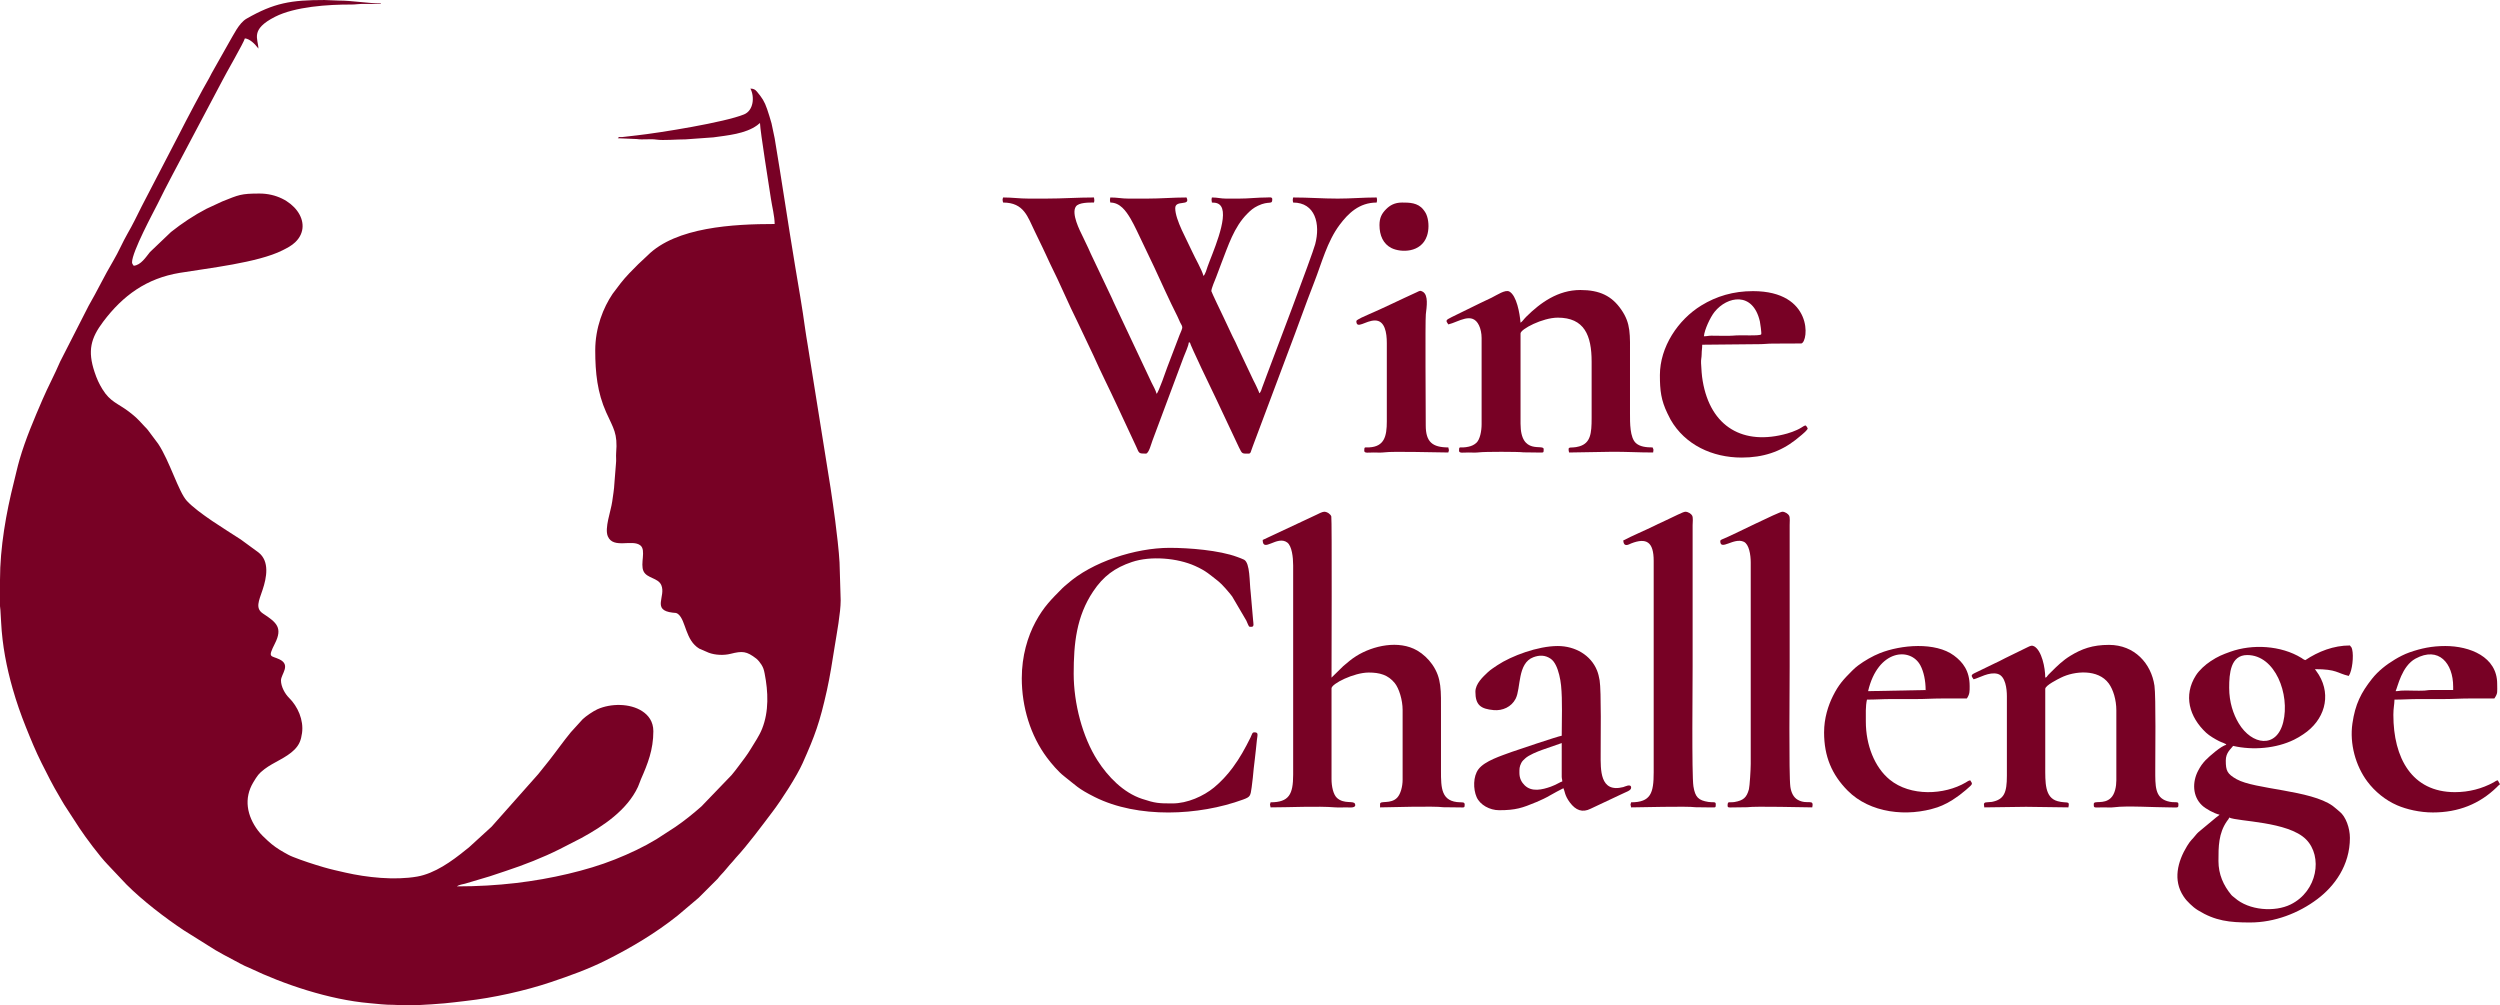
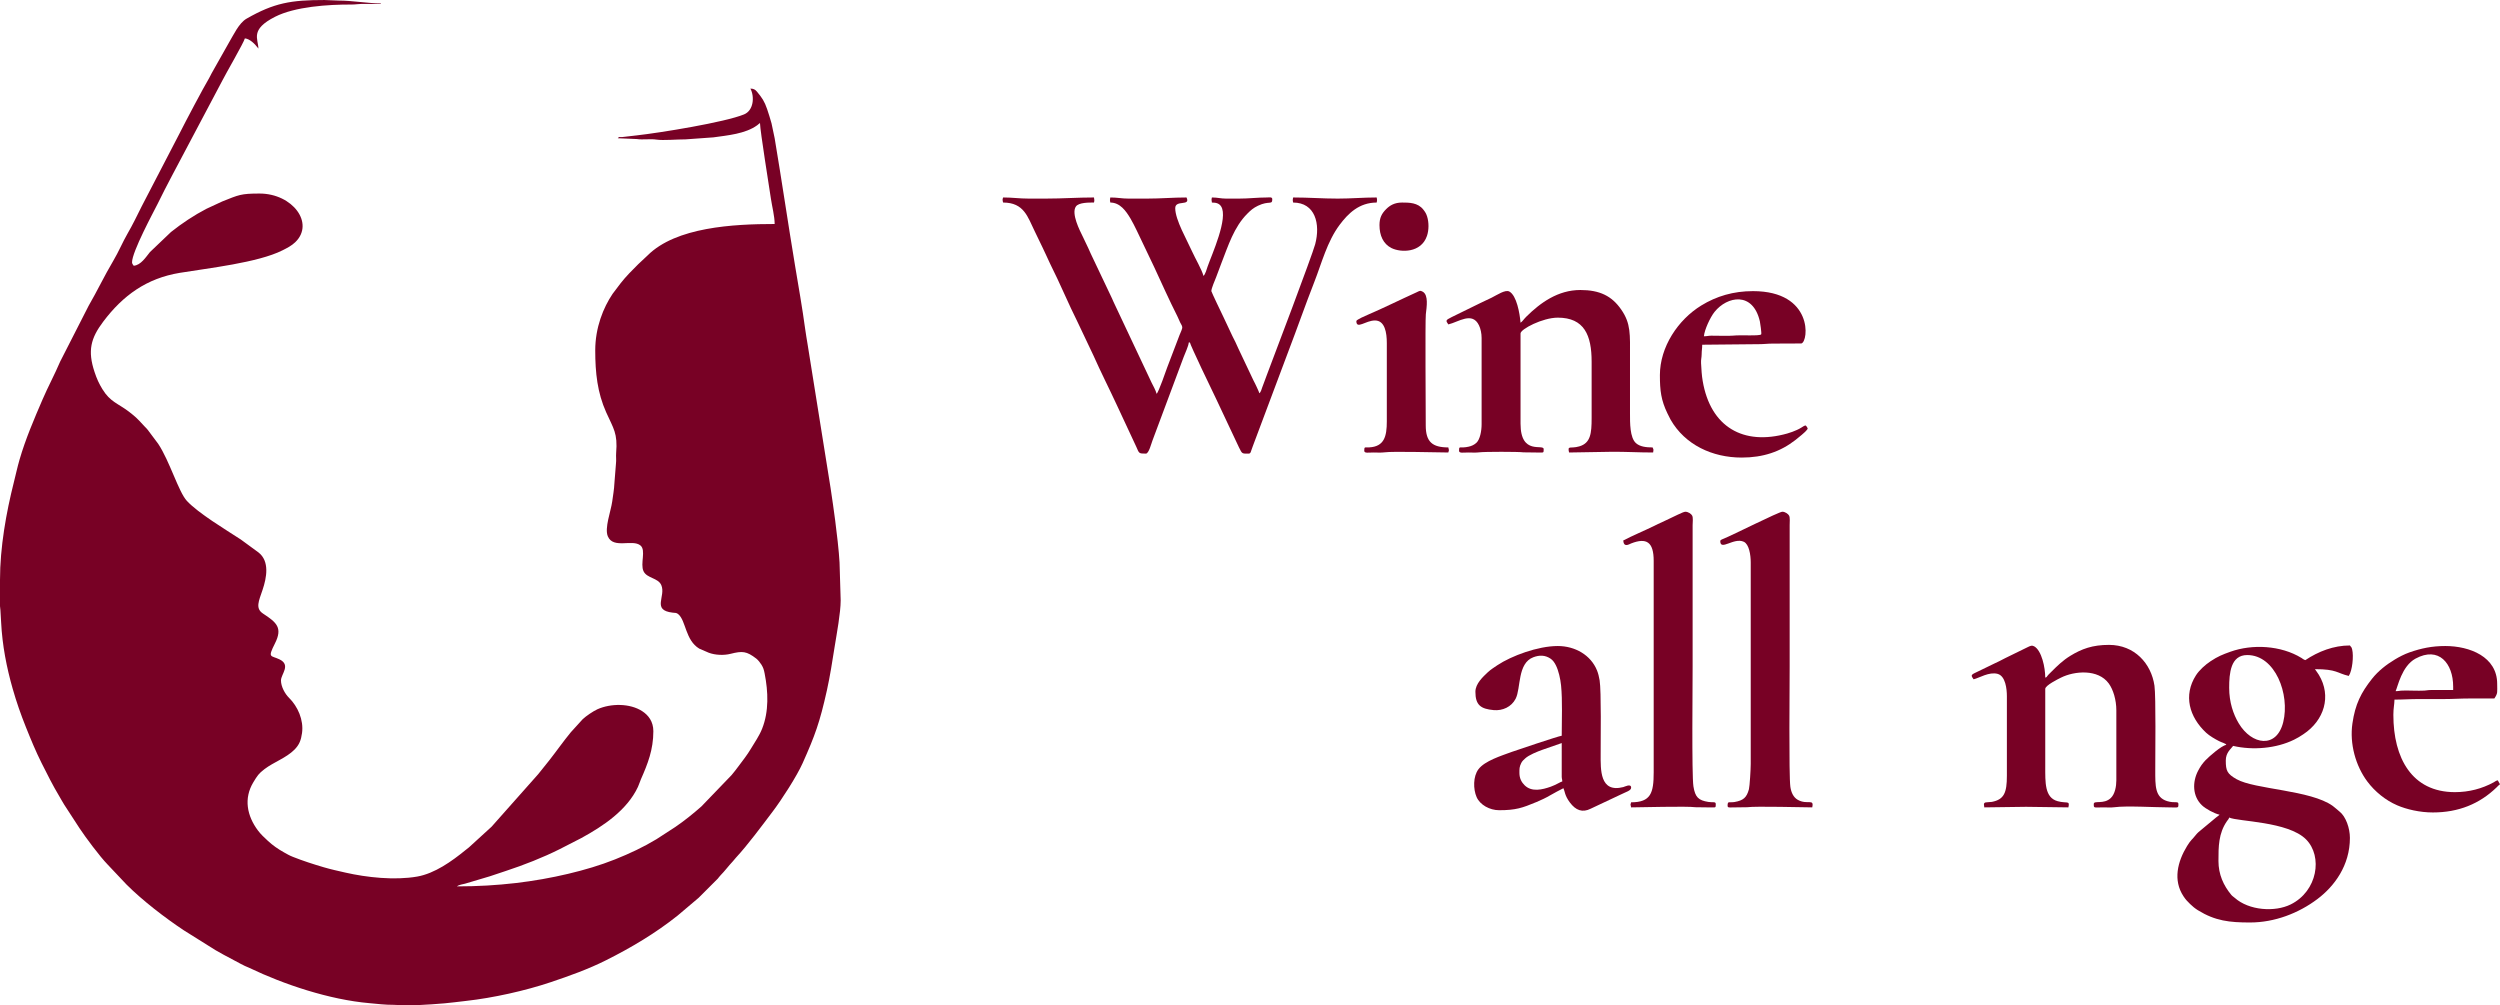
<svg xmlns="http://www.w3.org/2000/svg" xml:space="preserve" width="1562.96mm" height="628.571mm" version="1.1" style="shape-rendering:geometricPrecision; text-rendering:geometricPrecision; image-rendering:optimizeQuality; fill-rule:evenodd; clip-rule:evenodd" viewBox="0 0 174903.95 70340.52">
  <defs>
    <style type="text/css">
   
    .fil1 {fill:#780125}
    .fil0 {fill:#780125}
    .fil2 {fill:#780225}
   
  </style>
  </defs>
  <g id="Слой_x0020_1">
    <g id="_1770167881200">
      <path class="fil0" d="M-0 42405.43c7.11,94.22 16.47,186.3 28.69,275.46l50.32 857.54c80.66,1616.71 385.44,3161.58 806.45,4640.81 267.83,941.03 573.44,1809.81 918.94,2673.07 351.3,877.73 692.68,1707.21 1103.42,2528.08 406.32,812.03 792.08,1581.85 1249.27,2342.76 121.36,201.99 211.9,377.52 335.13,572.74l1073.3 1650.32c414.36,625.67 1405.21,1962.26 1963.2,2536.69l1323.05 1400.57c1121.74,1122.56 2707.15,2340.34 4016.22,3207.31l2208.58 1383.44c194.11,111.75 365.89,212.11 581.01,326.86l1184.15 631.61c109.02,54.51 190.43,96.82 288.88,145.32 109.75,54.05 208.35,85.22 330.03,143.63 2383.72,1144.3 5584.62,2219.76 8392.94,2462.09 563.85,48.66 1065.71,119.06 1699.35,116.39 283.68,-1.19 504.29,35.33 818.81,40.4l178.49 0c804,-9.27 2564.88,-125.65 3242.44,-219.77 289.03,-40.16 543.93,-66.55 811.9,-95.98 1892.3,-207.85 4158.61,-716.28 5916,-1307.51 1323.33,-445.19 2629.24,-910.57 3873.22,-1534.55 1769.79,-887.7 3458,-1888.75 5007.86,-3123.55l1475.24 -1248.37 1342.08 -1342.08c85.48,-97.08 99.53,-139.41 196.92,-237.27 299.35,-300.78 553.81,-656 849.38,-966.37 98.04,-102.94 125.48,-157.8 217.21,-256.46 826.57,-889.09 1834.85,-2253.45 2589.7,-3252.27 630.73,-834.58 1676.24,-2459.89 2081.14,-3366.1 864.49,-1934.79 1197.29,-2845.26 1697.15,-5092.18 223.44,-1004.45 378.89,-2034.19 547.13,-3084.37 142.93,-892.27 416.87,-2347.22 416.87,-3214.63l-79.27 -2644.35c-34.91,-733.27 -205.53,-2190.7 -303.58,-2933.19 -205.13,-1553.37 -427.85,-3011.26 -677.43,-4493.52l-1246.46 -7792.8c-63.63,-397.19 -127.73,-752.19 -177.92,-1124.68 -196.2,-1456.22 -465.75,-2974.2 -707.09,-4424.39 -495.6,-2978.16 -927.73,-5947.4 -1426.72,-8915.16l-219.6 -1043.52c-101.01,-356.99 -191.56,-653.37 -307.8,-994.82 -186.39,-547.58 -352.17,-789.11 -711.91,-1222.25 -126.08,-151.82 -245.51,-213.16 -457.88,-213.16 303.99,574.5 224.49,1530.14 -444.5,1805.45 -1348.45,554.93 -5883.84,1288.84 -7528.96,1470.84l-991.1 114.13c-214.74,14.54 -215.44,-47.97 -311.54,83.18l1325.42 56.13c435.28,65.89 937.76,-27.7 1381.55,39.48 473.89,71.73 1440.13,-19.44 2030.03,-16.41l1951.37 -140.69c989.93,-139.52 2232.05,-244.08 3062.22,-845.58 84.05,-60.89 111.77,-101.93 196.55,-158.7 12.81,574.88 650.64,4518.4 761.44,5277.91 79.36,544.07 264.86,1246.97 264.86,1787.73 -2877.23,0 -6908.3,214.42 -8891.25,2200.6l-652.07 611.06c-415.01,410.64 -872.29,869.26 -1232.75,1332.98l-561.04 741.56c-649.36,963.55 -1215.24,2356.68 -1215.24,3955.7 0,1574.56 151.15,2958.8 763.43,4328.56 514.54,1151.09 815.34,1453.51 699.14,2857.57 -20.21,244.22 20.19,495.94 -12.86,737.12l-107.35 1353.14c-18.7,435.71 -100.36,898 -155.91,1304.59 -90.49,662.27 -550.68,1858.24 -304.32,2431.31 385.93,897.76 1723.31,171.28 2283.34,637.65 404.43,336.78 -33.38,1280.49 212.86,1800.26 238.48,503.41 1016.78,455.99 1241.42,969.07 344.19,786.15 -690.98,1757.25 794.27,1929.34 211.69,24.53 261.6,-4.04 400.43,112.71 533.36,448.53 488.89,1823.31 1463.76,2404.58l661.28 286.06c450.01,168.78 1052.65,197.11 1526.84,77.27 830.82,-209.95 1117.67,-192.1 1807.16,338.65 113.84,87.63 284.36,302.78 360,429.46 125.95,210.94 163.55,329.77 218.52,610.4 250.42,1278.41 306.27,2644.6 -179.24,3867.35 -195.83,493.2 -512.17,942.12 -780.14,1390.86 -264.52,442.98 -572.85,832.69 -883.43,1248.1 -157.85,211.15 -300.96,397.99 -468.97,596.79l-2109.79 2192.75c-583.59,514.03 -1189.55,1004.31 -1833.13,1443.11l-1317.03 853.98c-905.97,548.25 -1861.62,997.19 -2893.1,1409.43 -1025.09,409.7 -2131.37,738.22 -3290.12,1012.41 -2337.37,553.09 -4890.01,876.64 -7767.9,876.64 132.44,-115.13 408.16,-149.72 561.04,-188.94l1733.41 -516.53c384.59,-128.6 732.19,-245.3 1124.85,-375.12 1275.73,-421.76 2578.31,-929.5 3764.75,-1524.6l1513.5 -775.92c1538.59,-840.76 3199.68,-1950.82 3960.53,-3578.78 83.47,-178.58 134.06,-364.65 211.06,-538.93 473.3,-1071.21 867.38,-2066.05 867.38,-3356.21 0,-680.22 -347.65,-1119.31 -772.93,-1398.08 -864.26,-566.49 -2203.11,-555.87 -3134.74,-141.21 -290.84,129.45 -813.98,484.77 -1037.11,699.7l-827.41 909.39c-524.98,637.93 -996.85,1315.18 -1507.88,1965.74 -263.85,335.9 -517.63,638.21 -772.39,964.4l-3266.34 3680.87 -1588.49 1450.92c-80.28,62.2 -159.06,123.23 -242.78,191.43 -948.3,772.52 -2142.45,1628.21 -3365.97,1844.44 -1581.88,279.55 -3556.76,59.06 -5020.7,-275.33 -544.95,-124.47 -1026.38,-229.41 -1520.19,-374.51 -740.65,-217.64 -1448.22,-445.35 -2155.29,-726.22 -263.74,-104.78 -399.32,-188.2 -630.32,-317.03 -418.04,-233.12 -790.58,-493.69 -1127.36,-806.82 -249.74,-232.2 -489.13,-449.52 -695.35,-725.66 -760.11,-1017.79 -1010.71,-2237.18 -313.86,-3382.33 274.95,-451.84 369.35,-603 782.15,-915.18 652.04,-493.12 1503.34,-771.51 2083.06,-1351.08 340.71,-340.62 465.6,-667.92 534.63,-1162.93 128.03,-918.39 -301.88,-1869.03 -910.66,-2468.9 -281.95,-277.83 -562.13,-782.27 -562.13,-1214.14 0,-437.67 714.33,-1078.56 -103.56,-1475.36 -604.93,-293.51 -850.2,-59.31 -317.2,-1116.39 550.83,-1092.45 120.04,-1463.12 -826.94,-2081.47 -566.86,-370.15 -304.35,-877.47 -39.66,-1666.64 280.97,-837.76 514.71,-2000.66 -291.48,-2620.54l-1230.86 -900.67c-1066.69,-696.71 -2958.71,-1826.03 -3772.93,-2700.61 -579.28,-622.22 -1205.7,-2791.68 -2006.63,-3993.23l-726.24 -971.08c-77.75,-100.93 -116.03,-131.46 -208.03,-226.17 -283.32,-291.69 -494.26,-565.03 -874.31,-862.5 -102.11,-79.92 -139.74,-113.8 -242.47,-191.74 -774.13,-587.36 -1305.19,-674.97 -1856.22,-1577.91 -237.98,-389.95 -387.71,-720.13 -544.84,-1191.95 -497.96,-1495.18 -266.14,-2368.47 607.4,-3528.46 1379.52,-1831.9 3031.68,-3027.09 5351.4,-3411.55 1972.55,-326.93 5469.51,-708.98 7187.88,-1575.08 336.06,-169.38 635.64,-322 892.2,-568.29 1374.74,-1319.73 -184.27,-3405.38 -2497.49,-3405.38 -1318.88,0 -1450.13,94.2 -2605.28,552.56l-1105.68 512.71c-877.33,456.7 -1711.11,1013.24 -2481.17,1624l-1474.68 1406.83c-277.58,339.83 -632.44,914.56 -1135.63,956.43 -40.99,-61.21 -118.42,-143.73 -118.42,-236.84 0,-743.73 1503.83,-3520.81 1789.43,-4092.02 170.04,-340.09 316.83,-633.54 486.82,-973.66 171.55,-343.19 326.61,-613.72 499.99,-960.51l3565.63 -6736.77c195.42,-397.89 1487.24,-2626.89 1552.68,-2907.75 338.4,28.16 698.6,386.92 893.97,645.47 59.53,78.78 16.2,22.27 53.38,65.04 -15.31,-687.04 -601.22,-1325 1170.44,-2224.22 1391.17,-706.1 3694.76,-860.64 5342.69,-854.54 286.74,1.06 429.36,-38.19 669.35,-41.16 458.71,-5.67 923.61,1.57 1383.12,1.57l0 -39.47c-887.43,0 -2084.47,-205.13 -2921.39,-196.96l-1025.89 -39.87c-2341.15,0 -3517.84,199.43 -5445.69,1304.16 -540.86,309.93 -920.57,1155.58 -1237.66,1683.33l-697.84 1236.33c-107.14,207.46 -248.55,423.65 -355.69,631.12 -60.92,117.96 -103.88,184.5 -170.31,303.36 -65.08,116.45 -92.62,196.01 -161.92,311.76 -395.12,660.03 -1703.3,3137.02 -2035.96,3806.01l-2670.95 5144.67c-316.68,635.37 -647.94,1319.97 -998.23,1922.75 -323.36,556.43 -627.27,1280.76 -1005.23,1915.75 -610.06,1024.95 -1120.27,2107.54 -1718.4,3136.76l-1986.79 3894.65c-390.3,914.5 -844.09,1746.78 -1240.39,2667.41 -588.59,1367.33 -1182.8,2746.81 -1604.25,4198.25 -152.76,526.1 -261.01,1039.55 -396.69,1576.95 -537.9,2130.53 -970.85,4561.38 -970.85,6844.76l0 1827.39z" />
      <path class="fil1" d="M70143.16 13973.37c0,106.61 18.84,108.84 39.47,197.37 1469.81,0 1718.8,1016.6 2209.9,2013.69l552.69 1144.65c96.08,216.09 177.07,387.27 277.4,590.99 92.64,188.07 162.41,367.58 262.64,566.29 674.57,1337.27 1249.79,2739.8 1920.93,4078.93l1091.57 2303.09c521.69,1173.22 1105.36,2320.55 1645.41,3486.05l1355.55 2907.51c203.18,457.01 157.43,474.19 670.51,474.19 203.42,0 381.4,-711.21 450.87,-891.21l2189.23 -5863.23c95.34,-263 337.81,-756.95 359.84,-1021.71l78.95 0c13.06,156.94 1568.97,3415.49 1828.9,3934.13l1604.64 3408.39c227.3,461.93 207.02,433.62 671.62,433.62 131.29,0 148.99,-100.74 184.77,-209.96 45.33,-138.42 65.08,-192.01 114.21,-319.99l2486.78 -6631.43c614.25,-1603.08 1181.3,-3234.59 1804.59,-4826.84 528.79,-1350.83 905.18,-2851.94 1781.63,-4020.87 592.96,-790.84 1360.48,-1556.3 2588.34,-1556.3 37.58,-156.99 33.63,-210.89 0,-355.25 -958.69,0 -1781.2,78.95 -2723.62,78.95 -1082.11,0 -2012.95,-78.95 -3118.36,-78.95 -37.58,156.99 -33.63,210.89 0,355.25 1544.83,0 1920.91,1495.35 1539.77,2921.32 -200.87,751.52 -2990.06,8123.4 -3378.19,9134.68 -63.19,164.66 -101.46,268.27 -159.94,432.16 -56.75,159.06 -99.97,274.41 -161.14,430.95 -65.62,167.94 -88,334.14 -208.87,422.7 -29.25,-125.54 -125.35,-303.66 -185.95,-445.61 -69.69,-163.23 -141.44,-288.89 -221.96,-449.08l-1052.59 -2223.66c-79.13,-157.72 -129.6,-286.52 -210.31,-460.71 -71.51,-154.33 -134.85,-267.81 -211.19,-420.38l-631.06 -1342.57c-90.43,-179.85 -842.12,-1754.24 -842.12,-1802.56 0,-195.1 251.34,-760.02 332.45,-970.16 131.38,-340.4 234.01,-636.89 366.56,-975.51 482.98,-1233.81 881.17,-2535.76 1817.38,-3471.98 241.91,-241.91 414.65,-397.61 745.87,-556.73 787.3,-378.21 1000.81,-28.16 1000.81,-459.68 0,-175.12 -232.13,-118.42 -355.25,-118.42 -709.39,0 -1264.25,78.95 -1973.64,78.95l-907.88 0c-381.75,0 -578.88,-78.95 -986.82,-78.95 -48.68,183.51 -15.01,174.92 0,355.25 313.74,0 512.06,67.98 641.84,266.02 527.61,805.04 -663.35,3404.64 -942.44,4209.59 -59.8,172.49 -159.67,559.26 -291.49,655.86 -92.79,-398.29 -599.02,-1270.73 -788.94,-1697.85 -359.14,-807.65 -1184.7,-2219.03 -1184.7,-3038.89 0,-617.56 1097.93,-107.1 789.46,-749.98 -947.95,0 -1792.97,78.95 -2763.1,78.95l-1302.6 0c-469.72,0 -765.33,-78.95 -1263.13,-78.95 -37.58,156.99 -33.63,210.89 0,355.25 680.51,0 1094.9,590.5 1408.72,1117.53 166.01,278.79 284.78,532.66 433.34,829.79l1223.85 2565.54c531.55,1147.16 1050.22,2308.14 1618.26,3434.25 80.29,159.16 119.48,274.36 196.79,434.79 83.75,173.82 181.05,264.56 141.03,425.83 -35.36,142.51 -122.31,312.35 -178.61,456.6l-871.41 2286.43c-50.98,143.38 -598.27,1730.18 -735.21,1830.51 -52.96,-227.32 -250.69,-581.63 -355.25,-789.46l-2592.12 -5499.8c-72.69,-144.1 -109.32,-241.3 -171.5,-381.13l-1486.76 -3131.55c-74.71,-149.3 -108.56,-259.53 -183.26,-408.84 -137.31,-274.39 -251.31,-535.79 -382.62,-801.57 -202.71,-410.26 -816.7,-1605.11 -473.96,-2093.48 200.69,-285.97 914.93,-275.46 1263.98,-275.46 48.68,-183.51 15.01,-174.92 0,-355.25 -1149.34,0 -2188.18,78.95 -3355.18,78.95l-1223.66 0c-643.55,0 -1126.92,-78.95 -1776.27,-78.95 -25.34,105.85 -39.47,74.41 -39.47,157.89z" />
      <path class="fil1" d="M155207.03 60235.49c0,-995.53 -1.9,-1933 599.68,-2794.98 72.1,-103.31 120.11,-131.34 150.3,-244.42 601.14,288.45 4120.18,263.02 5378.39,1529.35 1183.23,1190.87 802.2,3622.48 -1075.15,4550.15 -1109.53,548.26 -2915.33,429.07 -3918.7,-464.17 -86.13,-76.68 -160.94,-113.86 -233.32,-200.88 -550.25,-661.5 -901.19,-1436.79 -901.19,-2375.05zm749.98 -12118.16c0,-1009.86 95.01,-2289.42 1263.13,-2289.42 1965.74,0 2995.63,2754.08 2519.14,4690.14 -461.78,1876.32 -2200.71,1611.91 -3113.57,88.41 -381,-635.88 -668.7,-1472.38 -668.7,-2489.13zm5328.83 -1934.16c-121.56,-32.46 -184.5,-98.75 -278.21,-156 -1435.94,-877.29 -3434.28,-979.75 -4966.35,-430.77 -557.22,199.67 -876.67,326.6 -1387.03,665.56 -369.74,245.57 -787.52,617.72 -1024.25,988.85 -892.41,1399.13 -466.24,2913.14 717.96,4015.01 225.15,209.5 629.5,447.92 911.21,588.75 208.48,104.22 422.85,143.57 500.47,249.52 -366.38,85.36 -1161.69,782.14 -1451.4,1074.86 -90.81,91.75 -214.39,245.65 -286.14,345.43 -74.57,103.68 -174.65,276.57 -236.78,394.78 -417.79,794.92 -394.27,1789.08 266.13,2419.38 258.96,247.15 837.52,567.68 1234.52,660.17 -33.35,28.98 -63.84,55.55 -107.28,90.08 -50.85,40.42 -85.82,64.86 -135.18,101.67l-1228.73 1021.2c-84.37,80.74 -135.77,129.28 -209.48,224.73 -225.41,291.87 -329.55,320.75 -592.14,749.95 -661.52,1081.3 -1004.81,2392.01 -245.7,3528.18 169.59,253.83 248.75,321.38 455.87,530.95 152.63,154.42 358.78,319.55 549.63,437.19 1216.87,750.14 2209.26,855.37 3644.53,855.37 1722.47,0 3401.79,-650.63 4714.55,-1640.57 1176.51,-887.2 2272.13,-2337.46 2272.13,-4280.36 0,-668.99 -281.49,-1492.09 -726.39,-1839.34 -185.11,-144.47 -278.08,-252.41 -474.1,-394.3 -1546.59,-1119.45 -5463.6,-1150.51 -6732.45,-1872.61 -655.75,-373.19 -751.08,-591.58 -751.08,-1301.52 0,-577.57 371.55,-814.83 513.15,-1026.3 1371.55,319.53 3018.07,180.4 4263.65,-433.61 260.22,-128.28 406.76,-220.74 646.88,-379.4 1469.43,-971 1986.92,-2671.07 1087.59,-4158.81 -86.74,-143.49 -185.39,-263.3 -274.57,-396.48 1549.04,0 1528.9,278.1 2368.38,473.67 247.84,-370.12 352.61,-1386.75 236.36,-1854.74 -47.72,-192.11 -67.45,-142.43 -157.42,-276.79 -1138.96,0 -2211.65,419.14 -3118.34,1026.3z" />
-       <path class="fil2" d="M88340.11 37775.46c0,924.91 1013.09,-344.96 1716.34,178.35 324.87,241.75 415.19,1031.66 415.19,1597.92l0 14644.41c0,1371.28 -284.88,1934.17 -1578.91,1934.17 -54.11,225.98 -63.73,81.71 0,355.25 1252.42,0 3323.28,-99.63 4501.96,-2.07 245.4,20.3 572.43,1.68 826.88,2.08 172.75,0.28 707.02,79.61 572.32,-251.53 -97.74,-240.25 -759.64,40.1 -1254.83,-408.07 -263.73,-238.68 -383.28,-819.83 -383.28,-1314.05l0 -6355.12c0,-320.8 1566.18,-1105.24 2605.2,-1105.24 759.73,0 1356.23,161.28 1822.59,743.14 299.82,374.09 545.77,1188.56 545.77,1862.07l0 4894.62c0,471.16 -138.39,992.98 -372.35,1246.03 -450.88,487.67 -1206.55,183.7 -1206.55,451.3l0 236.84c790.96,-13.62 3775.09,-100.78 4431.73,-10.79l1175.71 13.09c282.12,4.48 313.47,31.68 313.47,-199.67 0,-170.23 -142.85,-155.82 -314.24,-159.42 -1334.21,-28.1 -1343.63,-994.7 -1343.61,-2208.95 0.01,-1342.08 0,-2684.15 0,-4026.22 0,-1575.9 60.37,-2444.85 -615,-3411.22 -266.12,-380.78 -648.09,-739.16 -1044.11,-969.01 -1286.77,-746.85 -3085.49,-354.95 -4269.56,385.73 -344.19,215.29 -610.85,451.78 -911.94,706.45l-817.11 801.26c0,-272.81 35.1,-11099.77 -15.25,-11273.96 -42.14,-145.8 -273.47,-331.04 -497.89,-331.04 -130.39,0 -425.23,152.78 -539.54,210.45l-3763 1763.19z" />
-       <path class="fil1" d="M71485.23 47446.3c0,2004.29 599.94,4006.36 1770.56,5571.39 302.94,405.01 794.64,980.04 1173.22,1274.1 868.06,674.26 964.32,870.69 2161.37,1470.11 3019.58,1512.07 7274.58,1313.47 10374.27,177.12 512.31,-187.81 516.21,-245.07 603.82,-856.68 63.84,-445.66 101.43,-874.75 143.72,-1316.77 40.06,-418.78 116.24,-892.08 150.85,-1309.64 20.28,-244.49 44.64,-475.77 70.79,-679.23 52.33,-407.15 114.6,-541.02 -185.8,-541.02 -151.42,0 -157,156.75 -262.9,368.67 -378.88,758.23 -736.65,1418.08 -1247.85,2107.34 -365.75,493.17 -829.1,996.91 -1300.87,1383.28 -734.24,601.36 -1857.58,1114.28 -2911.95,1114.28 -965.63,0 -1199.83,-13.69 -2127.01,-320.3 -1311.35,-433.66 -2387.45,-1553.71 -3115.3,-2687.21 -1051.65,-1637.76 -1665.43,-3989.9 -1665.43,-6071.24 0,-2123.45 193.08,-3999.73 1357.89,-5747.21 714.06,-1071.24 1515.22,-1660.33 2712.69,-2063.52 1329.56,-447.67 3194.53,-275.72 4415.63,271.87 801.28,359.33 1039.32,616.13 1641.64,1081.98 257.21,198.93 754.68,783.49 958.72,1054.39l992.63 1691.52c205.27,460.49 150.97,434.73 354.73,434.73 216.34,0 131.31,-243.6 117.4,-472.38l-167.91 -1924.43c-95.91,-739.73 -30.93,-2060.28 -463.06,-2300.02 -98.61,-54.7 -369.55,-151.46 -478.85,-192.19 -1258.31,-468.7 -3365.91,-637.18 -4731.12,-637.18 -2386.68,0 -5428.07,979.75 -7173.87,2536.43 -123.3,109.94 -198.4,156.28 -316.43,275.67 -782.83,791.79 -1317.56,1306.2 -1891.25,2371.81 -548.74,1019.28 -960.32,2382.78 -960.32,3934.31z" />
      <path class="fil1" d="M106379.18 22578.44c-55.09,-661.93 -271.5,-1898.31 -781.47,-2181.94 -280.39,-155.96 -852.38,235.77 -1244.8,431.98 -277.42,138.71 -525.46,241.76 -802.69,381.5l-1986.77 973.7c-455.13,225.59 -417.24,243.72 -236.79,513.19 715.89,-166.79 1671.51,-921.17 2145.62,64.85 110.93,230.69 183.28,556.52 183.28,882.5l0 6039.33c0,475.67 -114.75,1063.36 -363.4,1294.47 -149.75,139.19 -339.34,230.16 -554.68,274.24 -123.98,25.38 -229.52,43.91 -347.05,47.69 -289.82,9.31 -313.78,-59.93 -313.78,238.83 0,186.52 306.56,118.52 631.56,118.42 243.83,-0.07 543.76,21.42 778.67,-10.79 361.29,-49.52 2739.16,-49.52 3100.45,0l1137.34 14.2c275.41,2.13 272.9,15.19 272.9,-240.25 0,-395.54 -1618.39,466.63 -1618.39,-1776.27l0 -6315.65c0,-300.75 1543.53,-1105.23 2605.2,-1105.23 1856.41,0 2368.37,1232.76 2368.37,3078.88l0 3947.27c0,1067.6 -70.05,1747.5 -862.59,1979.46 -634.01,185.56 -840.29,-103.71 -716.32,428.38l2920.8 -48.95c1024.5,-11.01 1932.27,48.95 2960.65,48.95 17.46,-209.86 59.47,-149.06 -39.48,-355.25 -416.88,0 -873.66,-41.65 -1161.44,-299.04 -430.06,-384.63 -417.46,-1428.71 -417.46,-2069.32 0,-1315.76 0,-2631.52 0,-3947.28 0,-1594.48 71.45,-2342.35 -615.4,-3331.87 -657.12,-946.69 -1495.41,-1365.39 -2858.21,-1365.39 -1565.05,0 -2794.93,889.2 -3779.6,1865 -192.73,191.01 -259.55,327.35 -404.5,424.42z" />
      <path class="fil1" d="M143088.88 47406.82c0,-694.54 -247.17,-1895.59 -775.18,-2188.68 -151.39,-84.03 -262.75,-35.28 -423.26,42.65l-1590.97 777.64c-268.17,134.09 -519.44,276.99 -791.22,392.98l-1382.07 670.51c-274.35,135.5 -192.21,211.49 -50.36,423.32 383.65,-89.38 1087.08,-542.29 1681.32,-379.76 552.78,151.2 647.57,1053.66 647.57,1563.94l0 5565.67c0,1182.01 -192.23,1660.79 -1054.24,1827.28 -75.5,14.58 -380.28,18.65 -438.15,36.57 -173.61,53.74 -100.11,183.32 -86.53,346.63l2920.99 -39.48c1031.9,0 1930.1,39.48 2960.46,39.48 122.2,-510.4 -107.05,-256.31 -751.39,-432.78 -910.23,-249.29 -866.99,-1303.16 -866.99,-2448.74l0 -5407.77c0,-245.22 900.44,-688.68 1104.57,-790.12 934.81,-464.52 2589.52,-619.71 3339.57,411.67 312.64,429.92 529.42,1148.42 529.42,1878.42l0 4894.63c0,419.76 -92.77,954.8 -383.01,1235.38 -497.22,480.69 -1195.9,144.59 -1195.9,422.48 0,313.03 -5.63,236.91 671.03,236.84 243.77,-0.03 543.83,21.41 778.67,-10.79 834.6,-114.39 2836.22,10.68 3800.17,10.79 676.67,0.08 671.04,76.2 671.04,-236.84 0,-226.03 -255.57,-36.98 -786.27,-200.56 -859.02,-264.78 -832.12,-1070.82 -832.12,-2167.81 0,-928.76 50.12,-5173.9 -55.65,-5904.74 -225.61,-1558.85 -1396.04,-2858.22 -3181.11,-2858.22 -1155.31,0 -1909.55,278.6 -2707,766.61 -519.11,317.67 -907.65,696.9 -1329.1,1118.21 -74,73.98 -126.71,120.98 -197.86,196.86 -165.43,176.44 -81.11,168.92 -226.46,207.73z" />
      <path class="fil1" d="M120352.55 37854.41c0,715.22 951.53,-278.36 1647.74,49.35 366.05,172.3 483.79,900.91 483.79,1450.62l0.12 14091.91c1.31,354.73 -72.85,1573.42 -125.65,1769.05 -158.41,586.97 -391.99,785.58 -1001.02,893.68 -377.8,67.06 -491.85,-105.72 -491.85,258.14 0,137.89 96.69,121.01 232.44,122.82l1138.32 -15.19c607.7,-83.29 3986.1,10.79 4550.16,10.79 150.49,-645.95 -346.83,-153.15 -1011.26,-528.19 -306.9,-173.23 -461.82,-522.27 -517.89,-903.13 -113.23,-769 -49.78,-7342.6 -49.78,-8436.87l0 -9868.21c0.02,-210.8 35.41,-527.68 -37.64,-672.85 -55.93,-111.13 -270.13,-274.49 -475.5,-274.49 -235.23,0 -3503.94,1645.37 -4083.1,1877.29 -84.85,33.97 -258.9,88.91 -258.9,175.3z" />
      <path class="fil1" d="M113563.23 37814.94c42.74,513.57 400.39,264.01 557.93,202.66 1061.57,-413.36 1573.6,-113.95 1573.6,1218.36l0 14802.3c0,1445.6 -202.38,2092.06 -1578.91,2092.06 -54.11,225.98 -63.73,81.71 0,355.25 589.09,0 3890.1,-95.85 4510.68,-10.79l1137.34 14.2c275.41,2.13 272.89,15.19 272.89,-240.25 0,-188.14 -197.94,-91.56 -525.49,-145.56 -678.42,-111.84 -916.01,-319.11 -1037.54,-1093.99 -122.12,-778.7 -55.36,-7294.19 -55.36,-8391.82l0 -9868.21c0.01,-199.55 46.88,-527.6 -32.17,-678.33 -61.64,-117.52 -273.32,-269.02 -480.97,-269.02 -156.45,0 -898.31,397.67 -1099.71,479.21 -185.46,75.09 -335.13,171.5 -535.33,254.11 -214.43,88.49 -347.95,161.77 -535.38,254.08 -670.18,330.08 -1505.34,673.17 -2171.59,1025.71z" />
      <path class="fil1" d="M106300.23 54077.73c0,-283.96 -6.19,-429.21 129.91,-699.01 71.18,-141.11 165.05,-216.17 273.99,-318.11 258.88,-242.26 850.15,-477.12 1209.5,-606.25l1347.06 -468.69 -0.2 2368.58c9.27,176.13 35.85,144.04 39.68,315.57 -129.69,30.21 -448.01,243.18 -813.36,370.82 -577.83,201.88 -1320.33,392.82 -1822.8,-103.03 -203.79,-201.11 -363.77,-473.14 -363.77,-859.88zm-3078.88 -5684.08c0,939.81 375.49,1203.61 1279.72,1286.4 614.07,56.23 1239.99,-216.77 1536.94,-798.64 375.54,-735.88 110.44,-2482.45 1242.4,-2902.24 424.54,-157.44 810.94,-151.09 1184.7,91.72 175.12,113.76 290.32,281.59 388.84,479.56 186.09,373.98 313.17,929.4 361.51,1414.76 103.55,1039.86 45.23,2388.2 45.23,3507.32 -205.91,17.13 -3320.09,1064.77 -3518.79,1139.01 -713.13,266.45 -1862.7,616.77 -2307.7,1205.37 -378.2,500.22 -373.55,1392.49 -127.2,1951.47 238.93,542.16 914.12,914.57 1572.21,914.57 1166.83,0 1615.54,-155.95 2622.16,-575.15 306.06,-127.45 679.86,-304.13 953.21,-467.81 304.65,-182.43 617.82,-334.19 924.53,-496.49 106.11,221.15 80.16,505.1 455.87,1004.63 403.71,536.75 865.08,727.11 1451.83,429.39l2065.97 -973.43c421.48,-212.44 763.07,-285.97 763.07,-500.06 0,-304.6 -438.38,-67.29 -551.45,-38.29 -1652.41,423.7 -1580.09,-1234.52 -1580.09,-2290.6 0,-890.8 49.66,-4454.9 -72.47,-5177.4 -41.15,-243.41 -96,-478.74 -180.27,-688.13 -435.82,-1082.94 -1539.03,-1713.24 -2747.19,-1713.24 -1395.18,0 -3242.63,690.31 -4224,1341.66 -200.93,133.36 -486.06,319.1 -661.11,483.6 -345.34,324.54 -877.91,810.71 -877.91,1372.04z" />
      <path class="fil1" d="M119207.84 23525.79c37.87,-455.06 441.32,-1326.69 743.38,-1703.94 883.52,-1103.42 2687.07,-1453.25 3173.19,668.88 17.85,77.93 131.03,832.56 92.76,897.16 -81.1,136.88 -1433.64,33.28 -1962.51,92.66 -295.97,33.24 -1134.97,-0.75 -1535.24,4.2 -224.47,2.78 -272.11,41.05 -511.58,41.05zm-3078.88 2723.62c0,1083.67 82.18,1745.96 526.45,2670.85l225.47 445.56c1007.67,1752.44 2913.12,2646.62 4971.64,2646.62 1498.08,0 2711.7,-409.76 3772.73,-1240.3 161.99,-126.8 272.57,-229.66 434.23,-355.23 137.73,-106.98 322.29,-284.58 411.35,-417.57 -29.51,-110.52 -78.27,-178.5 -157.89,-236.84 -103.53,27.64 -192.09,94.27 -283.57,150.64 -103.32,63.65 -201.11,116.65 -308.94,164.74 -221.05,98.57 -430.75,180.68 -692.93,254.42 -3052.78,858.55 -5358.73,-448.44 -5904.79,-3681.97 -24.74,-146.5 -64.78,-438.03 -72.93,-598.11 -12.44,-244.87 -27.97,-432.13 -39.77,-631.78 -16.35,-276.47 39.41,-388.97 40.98,-630.45 1.85,-285.74 38.42,-398.48 38.42,-672.08l3987.28 -38.95c331.3,1.9 576.54,-40.1 946.82,-39.99l2004.26 -8.85c516.69,-138.29 839.06,-3662.11 -3385.81,-3662.11 -1378.5,0 -2557.54,355.48 -3614.87,1003.44 -1632.15,1000.22 -2898.14,2900.07 -2898.14,4878z" />
      <path class="fil1" d="M167601.49 48354.17c151.89,-316.57 427.1,-1753.48 1393.62,-2277.34 1621.16,-878.68 2632.6,325.17 2632.6,1961.57l0 236.84 -1540.37 -0.93c-229.17,-0.93 -289.21,30.68 -472.55,40.59 -475.37,25.68 -1059.84,-15.87 -1540.93,-1.48 -203.09,6.08 -241.48,40.76 -472.38,40.76zm2605.2 8486.66c1793.36,0 3268.4,-597.64 4471,-1765.7 90.33,-87.72 125.86,-140.71 226.26,-207.94l-157.9 -276.31c-134.2,31.27 -173.64,81.67 -289.38,144.82 -813.13,443.69 -1727.62,684.11 -2710.55,684.11 -3013.27,0 -4302.54,-2394.08 -4302.54,-5407.77 0,-471.5 71.1,-713.7 78.95,-1065.76 607.62,0 1080.8,-39.48 1697.32,-39.48 592.09,0 1184.18,0 1776.27,0 626.14,0 1110.67,-39.47 1736.81,-39.47 592.09,0 1184.18,0 1776.27,0 257.66,-384.78 197.37,-438.5 197.37,-1026.3 0,-1895.48 -1921.48,-2644.67 -3631.5,-2644.67 -924.55,0 -1683.55,156.52 -2511.66,448.8 -351.14,123.92 -712.7,311.93 -1009.33,490.63 -603.05,363.29 -1168.84,802.88 -1605.37,1355.08 -761.57,963.37 -1174.73,1766.73 -1370.9,3129.01 -203.62,1414.08 223.13,2956.16 1044.29,4055.67 528.8,708.06 1271.22,1311.67 2086.22,1663.7 655.41,283.1 1576.55,501.58 2498.35,501.58z" />
-       <path class="fil1" d="M130694.42 48354.17c683.61,-2934.27 2966.65,-3097.43 3658.27,-1803.04 233.32,436.65 367.96,1071.07 367.96,1724.1l-4026.22 78.94zm-3078.88 2881.52c0,1692.56 545.63,2960.67 1647.81,4075.74 1556.65,1574.86 4164.35,1871.15 6281.7,1169.62 416.91,-138.14 968.29,-431.71 1318.27,-694.84 85.16,-64.03 150.78,-99.95 231.58,-163.16l437.9 -351.56c499.48,-441.61 496.77,-396.03 306.21,-680.61 -145.51,33.9 -210.33,93.25 -317.58,156.1 -1487.99,871.89 -3860.05,989.45 -5318,-204.61 -1050.51,-860.38 -1666.89,-2413 -1666.89,-4056.66 0,-496.12 -27.94,-1080.64 78.94,-1539.44 602.81,0 1079.75,-39.48 1697.34,-39.48 592.09,0 1184.18,0 1776.27,0 622.8,0 1108.22,-39.47 1736.81,-39.47 592.09,0 1184.18,0 1776.27,0 208.2,-310.92 197.37,-494.16 197.37,-868.41 0,-1068.47 -477.94,-1678.13 -1098.9,-2137.87 -1294.9,-958.69 -3690.63,-759.9 -5188.65,-162.91 -497.63,198.31 -1076.8,531.01 -1511.64,856.73 -163.85,122.73 -280.37,226.88 -421.06,368.39 -605.26,608.81 -939.83,957.99 -1345.52,1772.84 -334.83,672.52 -618.22,1553.77 -618.22,2539.6z" />
      <path class="fil1" d="M94892.6 22460.03c0,611.48 643.55,-39.48 1302.6,-39.48 700.29,0 828.93,868.29 828.93,1578.92l0 5486.72c0,1048.39 -183.25,1754.09 -1226.57,1812.83 -314.88,17.73 -352.33,-77.6 -352.33,239.75 0,186.52 306.56,118.52 631.56,118.42 243.83,-0.07 543.76,21.42 778.67,-10.79 620.3,-85.01 3669.87,10.79 4471.21,10.79 54.1,-225.98 63.72,-81.71 0,-355.25 -1122.05,0 -1578.92,-390.26 -1578.92,-1539.44 0,-858.3 -44.65,-7321.28 5.76,-7770.37 59.86,-533.09 195.33,-1337.78 -209.95,-1580.82 -192.43,-115.4 -242.57,-49.74 -428.34,34.12 -1099.81,496.48 -2336.32,1112.8 -3405.1,1569 -122.21,52.16 -817.52,349.02 -817.52,445.61z" />
      <path class="fil1" d="M96510.99 15749.64c0,723.74 262.55,1318.01 841.19,1606.11 639.52,318.42 2070.26,354.27 2480.3,-850.35 138.61,-407.21 142.37,-941.12 9.64,-1363.28 -64.5,-205.2 -148.06,-331.71 -267.48,-482.51 -385.27,-486.53 -985.36,-488.88 -1484.75,-488.88 -517.28,0 -848.96,195.68 -1115.32,463.59 -303.42,305.19 -463.59,602.15 -463.59,1115.32z" />
    </g>
  </g>
</svg>